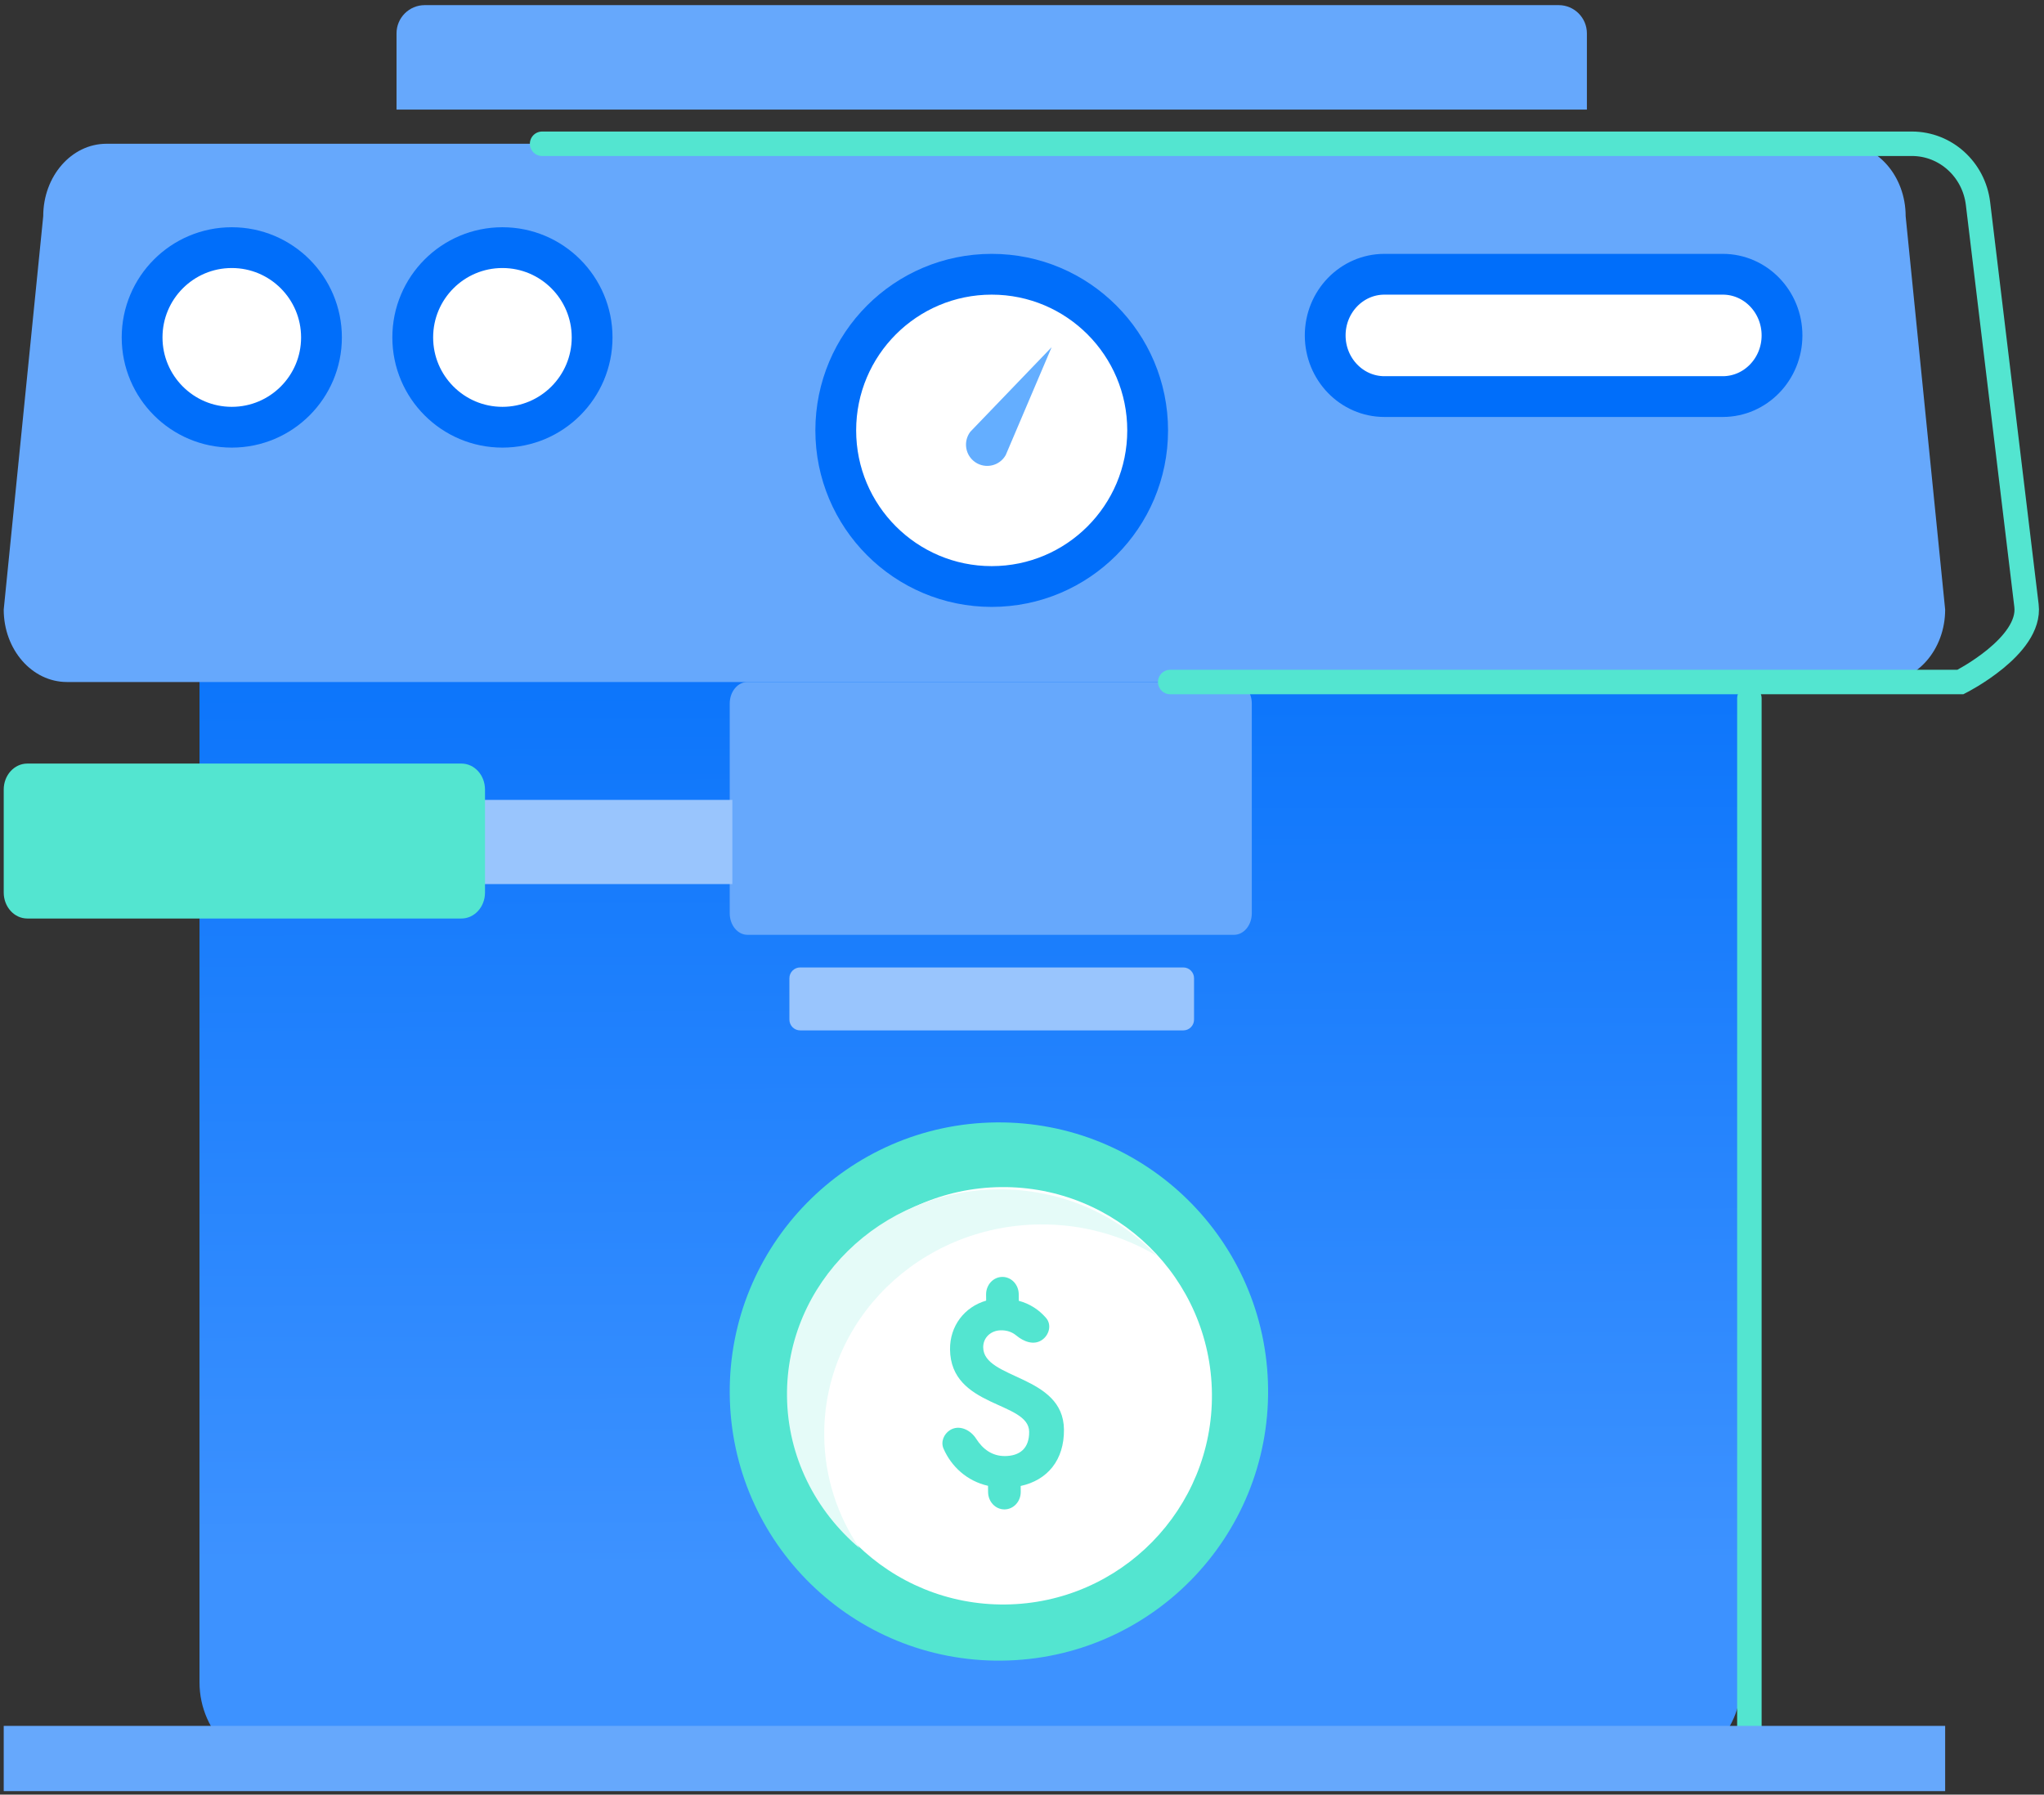
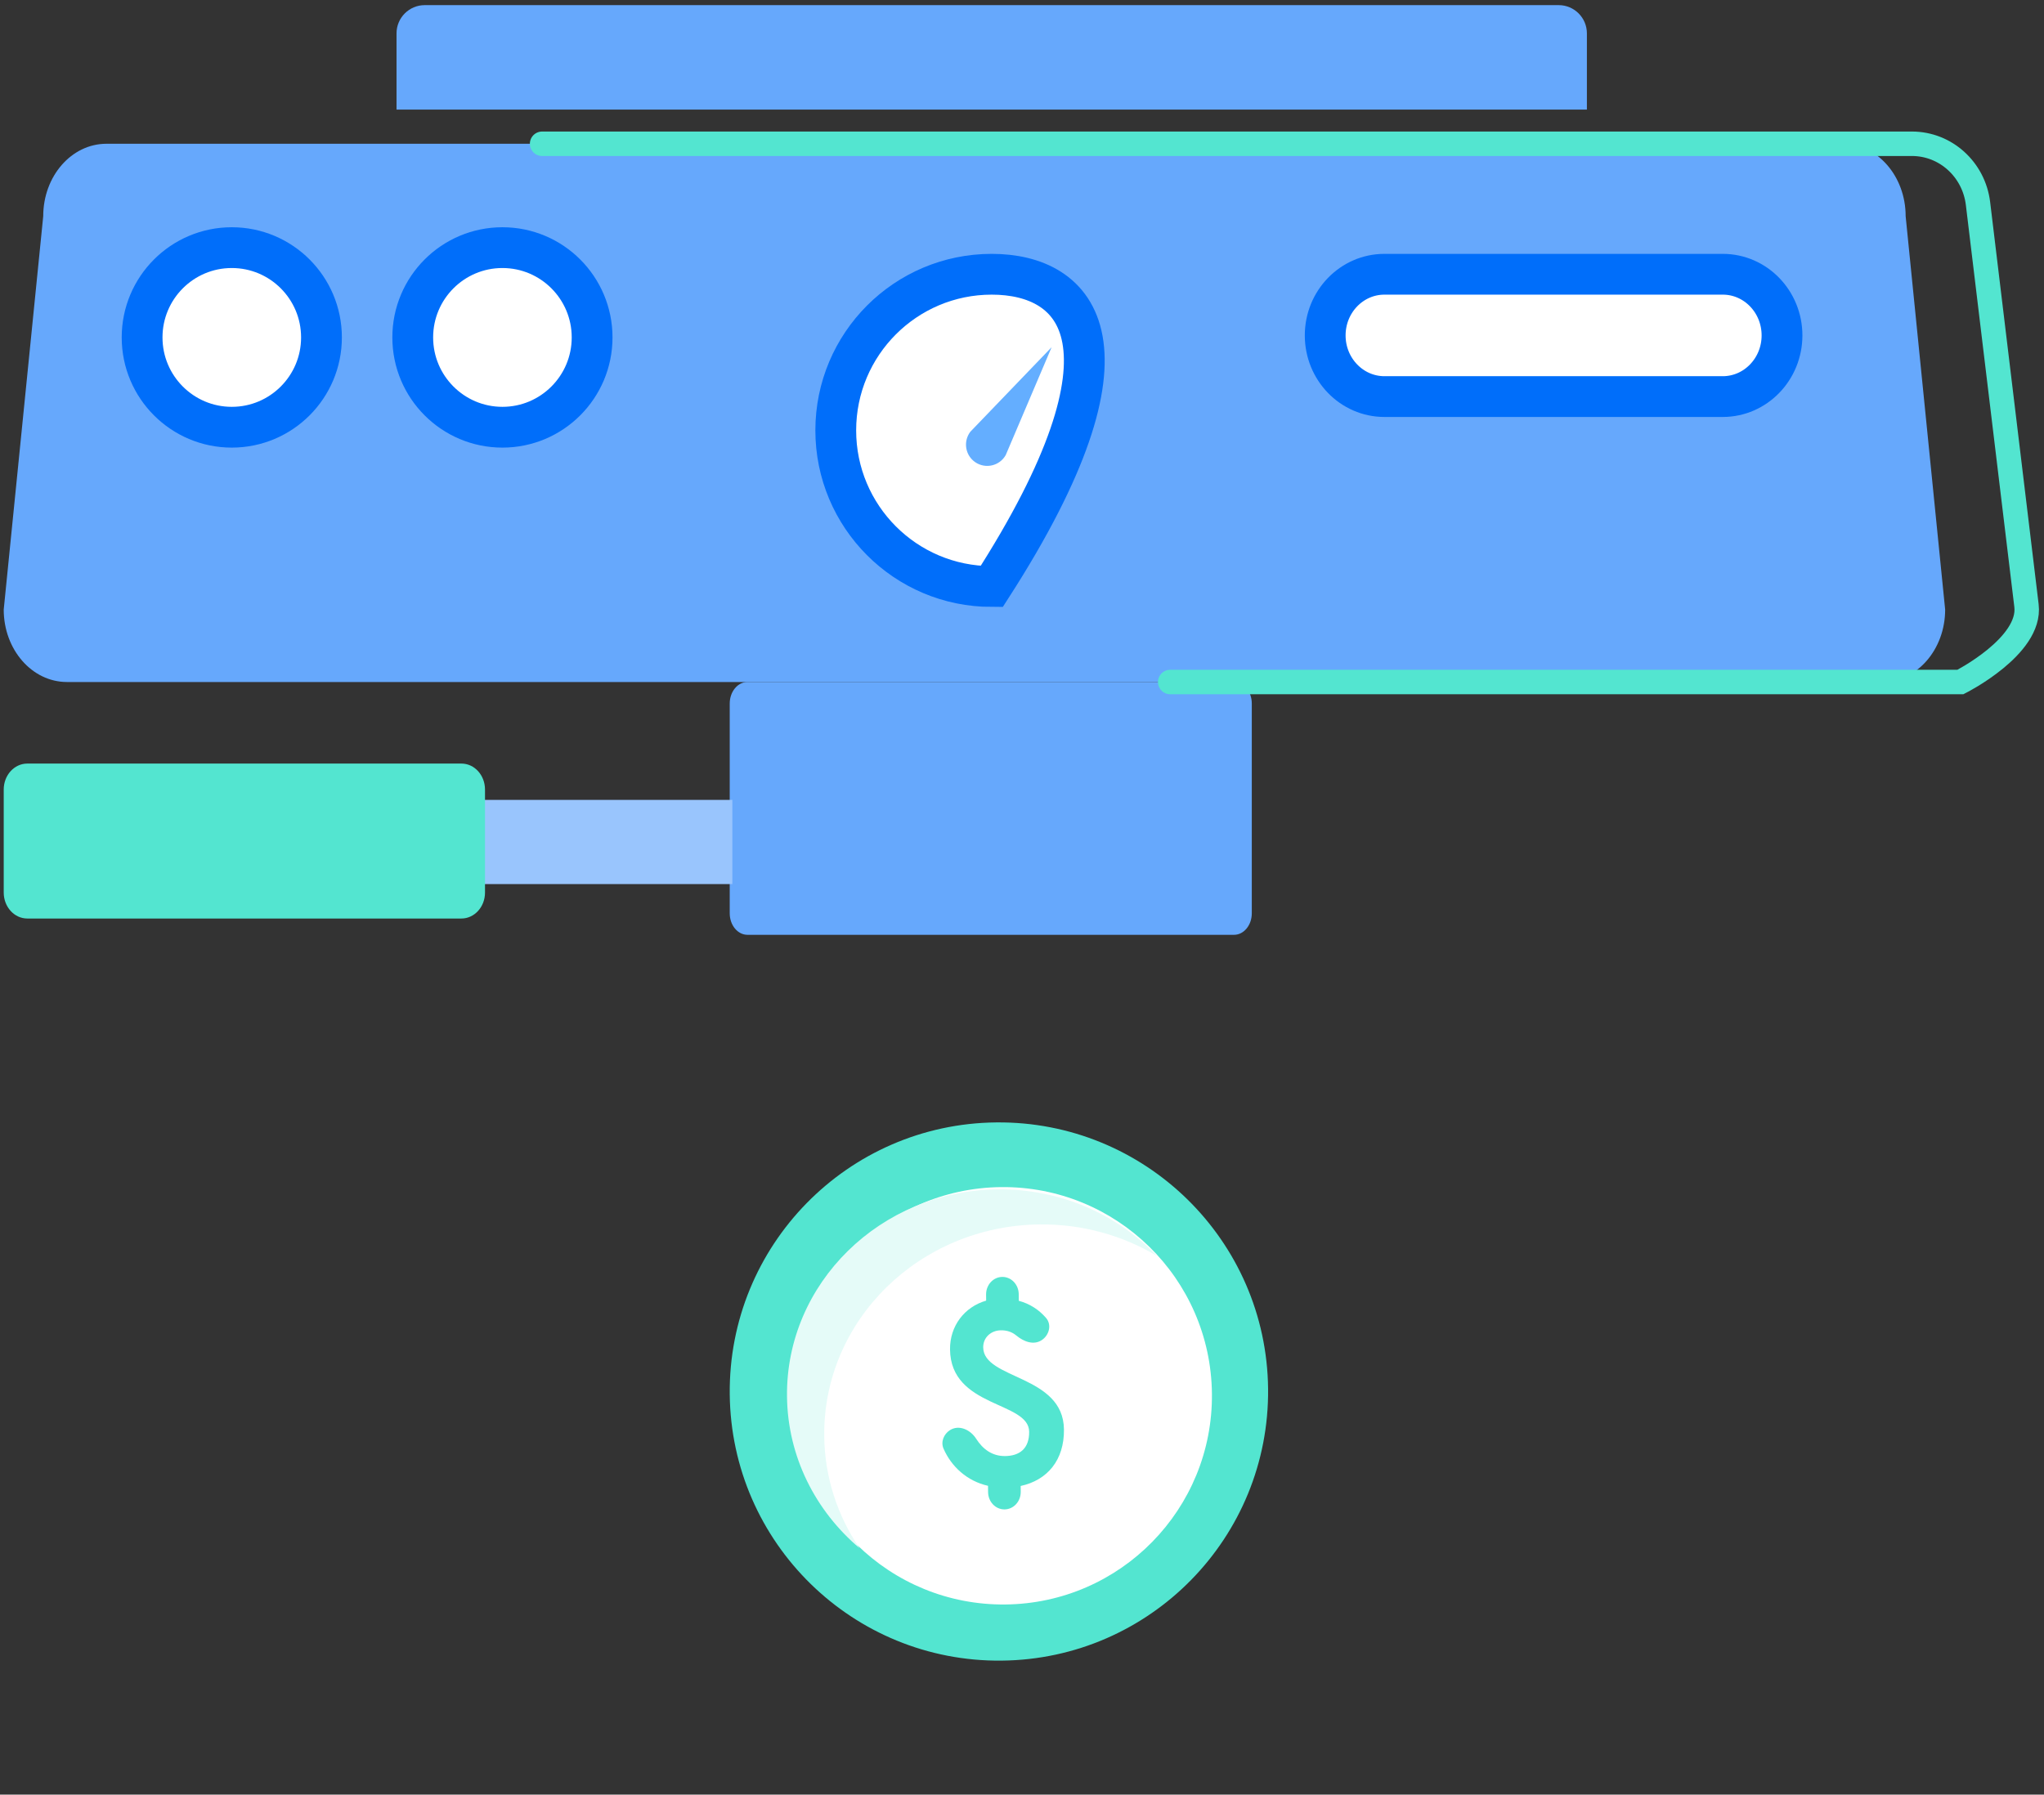
<svg xmlns="http://www.w3.org/2000/svg" width="312" height="274" viewBox="0 0 312 274" fill="none">
  <rect x="0" y="0" width="312" height="274" fill="#333333" stroke="none" />
-   <path d="M251.176 270.98H45.058C36.99 270.98 30.451 264.652 30.451 256.845V83.401C30.451 75.594 36.99 69.267 45.058 69.267H251.176C259.244 69.267 265.783 75.594 265.783 83.401V256.84C265.783 264.652 259.238 270.98 251.176 270.98Z" fill="url(#paint0_linear)" />
  <path d="M287.264 104.13H10.216C4.886 104.13 0.568 99.181 0.568 93.071L6.598 33.009C6.598 26.899 10.916 21.95 16.246 21.95H281.234C286.564 21.95 290.882 26.899 290.882 33.009L296.912 93.071C296.912 99.181 292.594 104.13 287.264 104.13Z" fill="#66A8FC" />
-   <path d="M151.376 89.549C164.522 89.549 175.179 78.876 175.179 65.711C175.179 52.545 164.522 41.873 151.376 41.873C138.23 41.873 127.572 52.545 127.572 65.711C127.572 78.876 138.23 89.549 151.376 89.549Z" fill="white" stroke="#006EFA" stroke-width="6.226" stroke-miterlimit="10" />
+   <path d="M151.376 89.549C175.179 52.545 164.522 41.873 151.376 41.873C138.23 41.873 127.572 52.545 127.572 65.711C127.572 78.876 138.23 89.549 151.376 89.549Z" fill="white" stroke="#006EFA" stroke-width="6.226" stroke-miterlimit="10" />
  <path d="M76.692 65.228C84.252 65.228 90.381 59.09 90.381 51.518C90.381 43.947 84.252 37.809 76.692 37.809C69.131 37.809 63.002 43.947 63.002 51.518C63.002 59.09 69.131 65.228 76.692 65.228Z" fill="white" stroke="#006EFA" stroke-width="6.226" stroke-miterlimit="10" />
  <path d="M35.381 65.228C42.942 65.228 49.071 59.09 49.071 51.518C49.071 43.947 42.942 37.809 35.381 37.809C27.82 37.809 21.691 43.947 21.691 51.518C21.691 59.09 27.82 65.228 35.381 65.228Z" fill="white" stroke="#006EFA" stroke-width="6.226" stroke-miterlimit="10" />
  <path d="M64.833 0.783H237.921C240.298 0.783 242.227 2.715 242.227 5.095V16.735H60.527V5.095C60.527 2.715 62.456 0.783 64.833 0.783Z" fill="#66A8FC" />
  <path d="M188.365 142.728H114.098C112.6 142.728 111.387 141.259 111.387 139.445V107.412C111.387 105.598 112.6 104.129 114.098 104.129H188.365C189.862 104.129 191.076 105.598 191.076 107.412V139.445C191.076 141.259 189.862 142.728 188.365 142.728Z" fill="#66A8FC" />
  <path d="M111.787 122.128H32.598V134.982H111.787V122.128Z" fill="#99C5FD" />
  <path d="M70.433 140.239H4.167C2.179 140.239 0.568 138.463 0.568 136.272V120.549C0.568 118.357 2.179 116.582 4.167 116.582H70.433C72.421 116.582 74.032 118.357 74.032 120.549V136.272C74.038 138.456 72.421 140.239 70.433 140.239Z" fill="#53E5D0" />
-   <path d="M180.622 157.321H122.136C121.233 157.321 120.496 156.583 120.496 155.679V149.352C120.496 148.448 121.233 147.71 122.136 147.71H180.622C181.524 147.71 182.261 148.448 182.261 149.352V155.679C182.261 156.589 181.524 157.321 180.622 157.321Z" fill="#99C5FD" />
  <path d="M262.965 60.55H211.325C206.328 60.55 202.281 56.365 202.281 51.211C202.281 46.051 206.334 41.873 211.325 41.873H262.965C267.963 41.873 272.009 46.057 272.009 51.211C272.009 56.365 267.956 60.55 262.965 60.55Z" fill="white" stroke="#006EFA" stroke-width="6.226" stroke-miterlimit="10" />
-   <path d="M267.029 106.62V263.811C267.029 265.709 265.273 267.244 263.101 267.244H121.348" stroke="#53E5D0" stroke-width="3.735" stroke-miterlimit="10" stroke-linecap="round" />
  <path d="M82.748 21.95H291.839C296.973 21.95 301.293 25.861 301.926 31.072L309.327 92.464C310.076 98.66 299.24 104.13 299.24 104.13H178.624" stroke="#53E5D0" stroke-width="3.735" stroke-miterlimit="10" stroke-linecap="round" />
  <path d="M160.524 53.008L148.116 65.917C146.98 67.415 147.338 69.56 148.902 70.595C150.466 71.63 152.581 71.127 153.511 69.491L160.524 53.008Z" fill="#64AEFF" />
-   <rect x="0.568" y="263.508" width="296.344" height="9.961" fill="#66A8FC" />
  <path d="M152.896 253.545C175.589 253.314 193.795 234.73 193.564 212.038C193.333 189.345 174.749 171.139 152.057 171.37C129.364 171.601 111.158 190.185 111.389 212.877C111.62 235.57 130.203 253.779 152.896 253.545Z" fill="#53E5D0" />
  <path d="M153.454 244.973C171.05 244.792 185.172 230.381 184.991 212.785C184.81 195.188 170.4 181.066 152.803 181.247C135.206 181.428 121.084 195.839 121.265 213.435C121.444 231.035 135.857 245.154 153.454 244.973Z" fill="white" />
  <path d="M125.812 219.267C125.62 201.597 140.361 187.124 158.727 186.945C165.295 186.883 171.43 188.657 176.625 191.772C170.597 185.45 161.912 181.5 152.314 181.592C134.379 181.766 119.942 195.944 120.129 213.2C120.229 222.434 124.5 230.707 131.203 236.377C127.851 231.452 125.878 225.576 125.812 219.267Z" fill="#E5FBF8" />
  <path d="M158.993 204.623C160.14 203.884 160.581 202.281 159.673 201.225C158.573 199.95 157.169 199.051 155.512 198.607L155.502 197.594C155.486 196.122 154.364 194.944 152.984 194.96C151.607 194.974 150.506 196.176 150.519 197.649L150.529 198.58C147.192 199.547 144.98 202.473 145.014 206.02C145.103 214.973 157.046 213.923 157.093 218.599C157.119 221.182 155.619 222.289 153.417 222.311C151.442 222.332 150.01 221.247 149.008 219.676C148.106 218.258 146.363 217.486 144.993 218.36C144.062 218.956 143.566 220.142 144.025 221.184C145.207 223.897 147.586 226.125 150.814 226.854L150.824 227.82C150.84 229.293 151.962 230.471 153.342 230.455C154.719 230.441 155.82 229.239 155.807 227.766L155.799 226.878C159.874 225.993 162.452 222.939 162.405 218.255C162.322 209.87 150.125 210.639 150.078 205.722C150.062 204.23 151.239 203.128 152.783 203.112C153.689 203.101 154.456 203.35 155.142 203.914C156.271 204.848 157.772 205.416 158.993 204.623Z" fill="#53E5D0" />
  <defs>
    <linearGradient id="paint0_linear" x1="148.117" y1="69.267" x2="148.74" y2="239.229" gradientUnits="userSpaceOnUse">
      <stop stop-color="#006EFA" />
      <stop offset="1" stop-color="#3D92FF" />
    </linearGradient>
  </defs>
</svg>